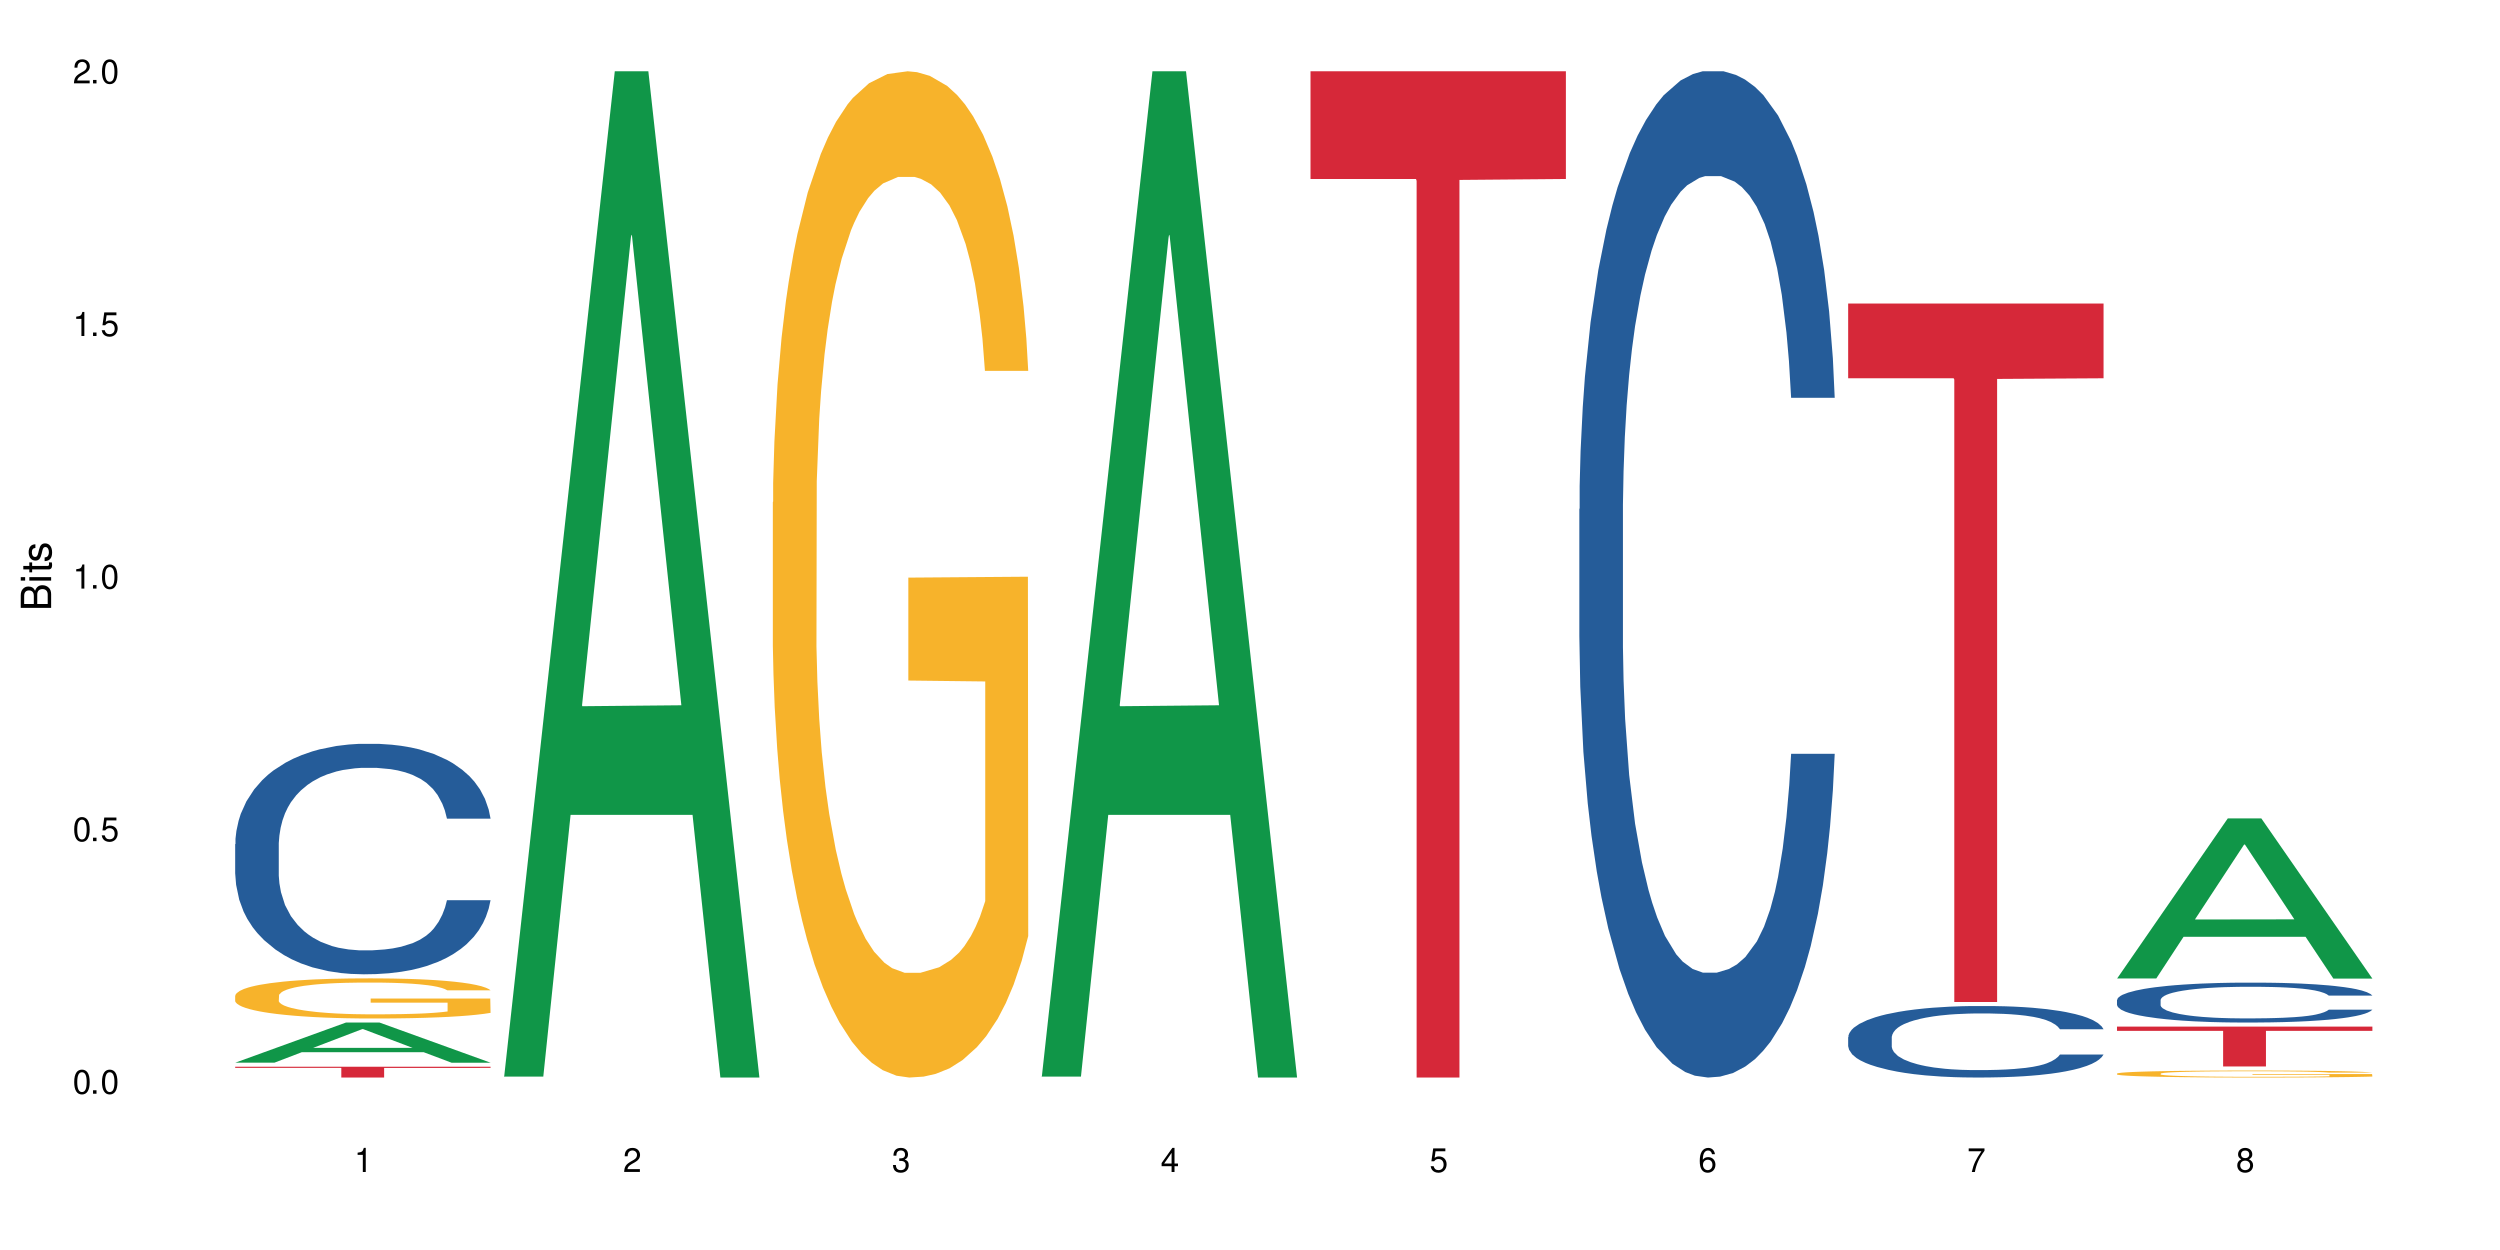
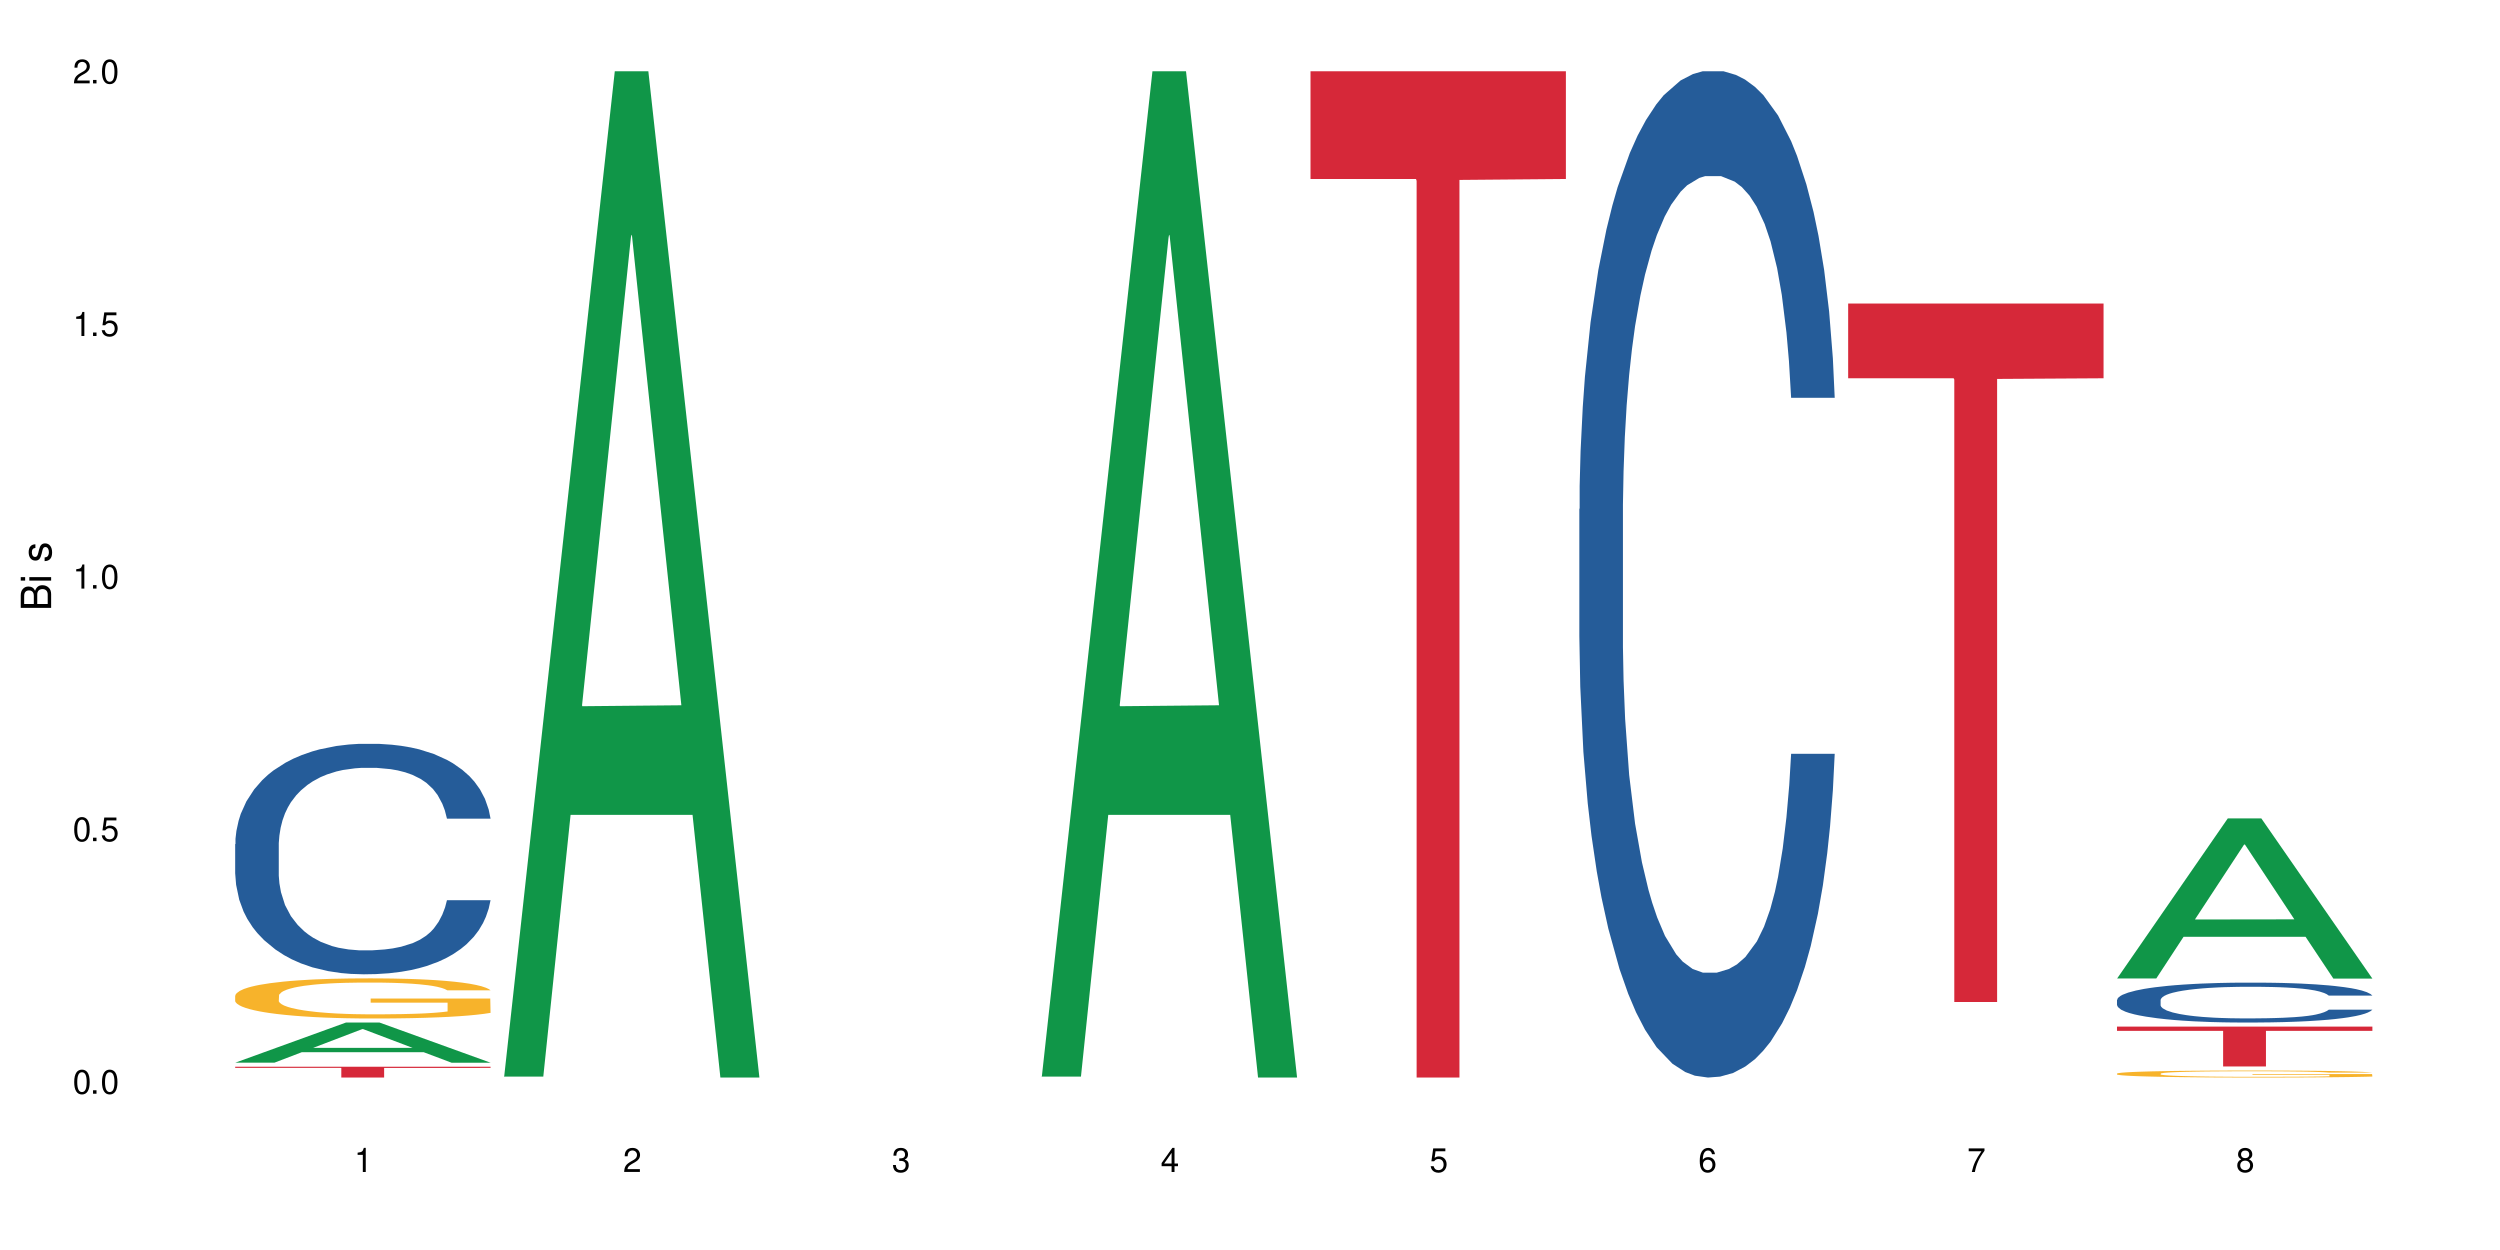
<svg xmlns="http://www.w3.org/2000/svg" xmlns:xlink="http://www.w3.org/1999/xlink" width="720" height="360" viewBox="0 0 720 360">
  <defs>
    <g>
      <g id="glyph-0-0">
</g>
      <g id="glyph-0-1">
        <path d="M 2.641 -6.938 C 2 -6.938 1.422 -6.656 1.078 -6.172 C 0.641 -5.562 0.406 -4.641 0.406 -3.359 C 0.406 -1.016 1.188 0.219 2.641 0.219 C 4.078 0.219 4.859 -1.016 4.859 -3.297 C 4.859 -4.641 4.656 -5.547 4.203 -6.172 C 3.844 -6.656 3.281 -6.938 2.641 -6.938 Z M 2.641 -6.188 C 3.547 -6.188 4 -5.25 4 -3.375 C 4 -1.406 3.562 -0.484 2.625 -0.484 C 1.734 -0.484 1.281 -1.438 1.281 -3.344 C 1.281 -5.25 1.734 -6.188 2.641 -6.188 Z M 2.641 -6.188 " />
      </g>
      <g id="glyph-0-2">
        <path d="M 1.828 -1 L 0.828 -1 L 0.828 0 L 1.828 0 Z M 1.828 -1 " />
      </g>
      <g id="glyph-0-3">
        <path d="M 4.562 -6.797 L 1.062 -6.797 L 0.547 -3.094 L 1.328 -3.094 C 1.719 -3.562 2.047 -3.734 2.578 -3.734 C 3.484 -3.734 4.062 -3.109 4.062 -2.094 C 4.062 -1.125 3.484 -0.531 2.578 -0.531 C 1.828 -0.531 1.375 -0.906 1.188 -1.672 L 0.328 -1.672 C 0.453 -1.109 0.547 -0.844 0.75 -0.594 C 1.125 -0.078 1.828 0.219 2.594 0.219 C 3.969 0.219 4.922 -0.781 4.922 -2.219 C 4.922 -3.562 4.031 -4.484 2.719 -4.484 C 2.25 -4.484 1.859 -4.359 1.469 -4.062 L 1.734 -5.969 L 4.562 -5.969 Z M 4.562 -6.797 " />
      </g>
      <g id="glyph-0-4">
        <path d="M 2.484 -4.938 L 2.484 0 L 3.328 0 L 3.328 -6.938 L 2.766 -6.938 C 2.469 -5.875 2.281 -5.734 0.984 -5.562 L 0.984 -4.938 Z M 2.484 -4.938 " />
      </g>
      <g id="glyph-0-5">
        <path d="M 4.859 -0.828 L 1.281 -0.828 C 1.359 -1.406 1.672 -1.781 2.5 -2.281 L 3.469 -2.828 C 4.406 -3.344 4.906 -4.062 4.906 -4.906 C 4.906 -5.484 4.672 -6.031 4.266 -6.406 C 3.859 -6.766 3.375 -6.938 2.719 -6.938 C 1.859 -6.938 1.219 -6.625 0.844 -6.031 C 0.609 -5.672 0.5 -5.234 0.484 -4.531 L 1.328 -4.531 C 1.359 -5.016 1.406 -5.281 1.531 -5.516 C 1.75 -5.938 2.188 -6.203 2.703 -6.203 C 3.469 -6.203 4.031 -5.641 4.031 -4.891 C 4.031 -4.344 3.719 -3.859 3.125 -3.516 L 2.234 -3 C 0.812 -2.172 0.406 -1.531 0.328 -0.016 L 4.859 -0.016 Z M 4.859 -0.828 " />
      </g>
      <g id="glyph-0-6">
        <path d="M 2.125 -3.188 L 2.578 -3.188 C 3.5 -3.188 3.984 -2.766 3.984 -1.922 C 3.984 -1.062 3.469 -0.531 2.594 -0.531 C 1.656 -0.531 1.203 -1 1.156 -2.016 L 0.312 -2.016 C 0.344 -1.453 0.438 -1.094 0.609 -0.781 C 0.953 -0.109 1.625 0.219 2.547 0.219 C 3.953 0.219 4.859 -0.625 4.859 -1.938 C 4.859 -2.828 4.516 -3.297 3.703 -3.594 C 4.344 -3.844 4.656 -4.328 4.656 -5.031 C 4.656 -6.219 3.875 -6.938 2.578 -6.938 C 1.203 -6.938 0.484 -6.172 0.453 -4.703 L 1.297 -4.703 C 1.312 -5.125 1.344 -5.359 1.453 -5.578 C 1.641 -5.969 2.062 -6.203 2.594 -6.203 C 3.344 -6.203 3.797 -5.75 3.797 -5 C 3.797 -4.516 3.609 -4.219 3.25 -4.047 C 3.016 -3.953 2.703 -3.922 2.125 -3.906 Z M 2.125 -3.188 " />
      </g>
      <g id="glyph-0-7">
        <path d="M 3.141 -1.672 L 3.141 0 L 3.984 0 L 3.984 -1.672 L 4.984 -1.672 L 4.984 -2.438 L 3.984 -2.438 L 3.984 -6.938 L 3.359 -6.938 L 0.266 -2.578 L 0.266 -1.672 Z M 3.141 -2.438 L 1 -2.438 L 3.141 -5.5 Z M 3.141 -2.438 " />
      </g>
      <g id="glyph-0-8">
        <path d="M 4.781 -5.125 C 4.609 -6.266 3.891 -6.938 2.844 -6.938 C 2.094 -6.938 1.422 -6.578 1.031 -5.953 C 0.594 -5.266 0.406 -4.422 0.406 -3.172 C 0.406 -2 0.578 -1.25 0.984 -0.641 C 1.359 -0.078 1.953 0.219 2.703 0.219 C 3.984 0.219 4.922 -0.75 4.922 -2.094 C 4.922 -3.375 4.062 -4.281 2.844 -4.281 C 2.172 -4.281 1.641 -4.031 1.281 -3.516 C 1.281 -5.234 1.828 -6.188 2.797 -6.188 C 3.391 -6.188 3.797 -5.797 3.938 -5.125 Z M 2.734 -3.531 C 3.547 -3.531 4.062 -2.953 4.062 -2.031 C 4.062 -1.156 3.484 -0.531 2.703 -0.531 C 1.922 -0.531 1.328 -1.188 1.328 -2.078 C 1.328 -2.938 1.906 -3.531 2.734 -3.531 Z M 2.734 -3.531 " />
      </g>
      <g id="glyph-0-9">
        <path d="M 4.984 -6.797 L 0.438 -6.797 L 0.438 -5.969 L 4.109 -5.969 C 2.5 -3.656 1.828 -2.234 1.328 0 L 2.219 0 C 2.594 -2.172 3.453 -4.047 4.984 -6.094 Z M 4.984 -6.797 " />
      </g>
      <g id="glyph-0-10">
        <path d="M 3.75 -3.656 C 4.469 -4.094 4.688 -4.438 4.688 -5.078 C 4.688 -6.172 3.844 -6.938 2.641 -6.938 C 1.438 -6.938 0.594 -6.172 0.594 -5.094 C 0.594 -4.438 0.812 -4.094 1.516 -3.656 C 0.734 -3.266 0.359 -2.703 0.359 -1.922 C 0.359 -0.656 1.281 0.219 2.641 0.219 C 3.984 0.219 4.922 -0.656 4.922 -1.922 C 4.922 -2.703 4.531 -3.266 3.75 -3.656 Z M 2.641 -6.188 C 3.359 -6.188 3.812 -5.75 3.812 -5.062 C 3.812 -4.406 3.344 -3.984 2.641 -3.984 C 1.922 -3.984 1.453 -4.406 1.453 -5.078 C 1.453 -5.75 1.922 -6.188 2.641 -6.188 Z M 2.641 -3.266 C 3.484 -3.266 4.062 -2.719 4.062 -1.906 C 4.062 -1.078 3.484 -0.531 2.625 -0.531 C 1.797 -0.531 1.219 -1.094 1.219 -1.906 C 1.219 -2.719 1.781 -3.266 2.641 -3.266 Z M 2.641 -3.266 " />
      </g>
      <g id="glyph-1-0">
</g>
      <g id="glyph-1-1">
        <path d="M 0 -0.953 L 0 -4.891 C 0 -5.719 -0.234 -6.344 -0.734 -6.797 C -1.188 -7.234 -1.812 -7.469 -2.5 -7.469 C -3.547 -7.469 -4.188 -7 -4.625 -5.875 C -4.984 -6.688 -5.625 -7.094 -6.531 -7.094 C -7.172 -7.094 -7.734 -6.859 -8.141 -6.391 C -8.562 -5.922 -8.75 -5.344 -8.75 -4.5 L -8.75 -0.953 Z M -4.984 -2.062 L -7.766 -2.062 L -7.766 -4.219 C -7.766 -4.844 -7.688 -5.203 -7.453 -5.5 C -7.219 -5.812 -6.859 -5.969 -6.375 -5.969 C -5.891 -5.969 -5.531 -5.812 -5.297 -5.5 C -5.062 -5.203 -4.984 -4.844 -4.984 -4.219 Z M -0.984 -2.062 L -4 -2.062 L -4 -4.781 C -4 -5.766 -3.438 -6.359 -2.484 -6.359 C -1.547 -6.359 -0.984 -5.766 -0.984 -4.781 Z M -0.984 -2.062 " />
      </g>
      <g id="glyph-1-2">
        <path d="M -6.281 -1.797 L -6.281 -0.797 L 0 -0.797 L 0 -1.797 Z M -8.75 -1.797 L -8.75 -0.797 L -7.484 -0.797 L -7.484 -1.797 Z M -8.75 -1.797 " />
      </g>
      <g id="glyph-1-3">
-         <path d="M -6.281 -3.047 L -6.281 -2.016 L -8.016 -2.016 L -8.016 -1.016 L -6.281 -1.016 L -6.281 -0.172 L -5.469 -0.172 L -5.469 -1.016 L -0.719 -1.016 C -0.078 -1.016 0.281 -1.453 0.281 -2.234 C 0.281 -2.5 0.25 -2.719 0.188 -3.047 L -0.641 -3.047 C -0.609 -2.906 -0.594 -2.766 -0.594 -2.562 C -0.594 -2.141 -0.719 -2.016 -1.156 -2.016 L -5.469 -2.016 L -5.469 -3.047 Z M -6.281 -3.047 " />
-       </g>
+         </g>
      <g id="glyph-1-4">
        <path d="M -4.531 -5.25 C -5.766 -5.25 -6.469 -4.422 -6.469 -2.969 C -6.469 -1.516 -5.719 -0.562 -4.547 -0.562 C -3.562 -0.562 -3.094 -1.062 -2.734 -2.562 L -2.516 -3.484 C -2.344 -4.188 -2.094 -4.469 -1.641 -4.469 C -1.047 -4.469 -0.641 -3.875 -0.641 -3 C -0.641 -2.453 -0.797 -2 -1.062 -1.75 C -1.25 -1.594 -1.422 -1.531 -1.875 -1.469 L -1.875 -0.406 C -0.422 -0.453 0.281 -1.266 0.281 -2.922 C 0.281 -4.5 -0.5 -5.516 -1.719 -5.516 C -2.656 -5.516 -3.172 -4.984 -3.469 -3.734 L -3.703 -2.766 C -3.891 -1.953 -4.156 -1.609 -4.594 -1.609 C -5.188 -1.609 -5.547 -2.125 -5.547 -2.938 C -5.547 -3.75 -5.203 -4.172 -4.531 -4.203 Z M -4.531 -5.25 " />
      </g>
    </g>
  </defs>
  <rect x="-72" y="-36" width="864" height="432" fill="rgb(100%, 100%, 100%)" fill-opacity="1" />
  <path fill-rule="nonzero" fill="rgb(6.275%, 58.824%, 28.235%)" fill-opacity="1" d="M 67.73 306.047 L 67.809 306.035 L 99.637 294.492 L 109.301 294.492 L 141.281 306.059 L 130.047 306.059 L 122.031 303.039 L 86.906 303.039 L 79.047 306.047 L 67.73 306.047 L 90.285 301.789 L 118.809 301.777 L 104.586 296.383 L 104.43 296.371 L 104.27 296.402 L 90.207 301.777 L 90.285 301.789 Z M 67.73 306.047 " />
  <path fill-rule="nonzero" fill="rgb(14.51%, 36.078%, 60%)" fill-opacity="1" d="M 67.73 243.113 L 67.82 243.051 L 67.82 241.598 L 68.09 239.289 L 68.719 236.379 L 69.344 234.379 L 70.961 230.797 L 73.203 227.34 L 75.535 224.672 L 77.238 223.094 L 78.766 221.879 L 82.262 219.637 L 84.504 218.484 L 86.926 217.453 L 89.887 216.422 L 92.039 215.816 L 96.883 214.844 L 100.469 214.418 L 103.25 214.238 L 109.262 214.238 L 112.848 214.48 L 115.449 214.785 L 118.32 215.27 L 120.742 215.816 L 124.957 217.148 L 128.727 218.848 L 130.43 219.816 L 133.121 221.699 L 135.184 223.52 L 136.617 225.098 L 138.234 227.34 L 139.668 230.07 L 140.746 233.164 L 141.281 235.773 L 128.727 235.773 L 128.098 233.348 L 127.379 231.465 L 126.035 228.977 L 124.688 227.219 L 122.805 225.461 L 121.102 224.309 L 118.77 223.156 L 116.707 222.426 L 114.555 221.879 L 112.488 221.516 L 108.543 221.152 L 103.969 221.152 L 102.266 221.273 L 98.766 221.758 L 96.883 222.184 L 94.191 223.035 L 92.309 223.82 L 90.066 225.035 L 88.539 226.066 L 86.656 227.645 L 85.312 229.039 L 83.785 231.039 L 82.891 232.559 L 82.082 234.254 L 81.363 236.258 L 80.828 238.379 L 80.469 240.625 L 80.289 242.809 L 80.289 252.211 L 80.469 254.395 L 80.918 256.941 L 82.082 260.645 L 83.785 263.859 L 85.762 266.406 L 87.645 268.227 L 88.719 269.074 L 90.156 270.047 L 92.398 271.258 L 95.629 272.473 L 97.512 272.957 L 100.383 273.441 L 103.34 273.688 L 107.289 273.688 L 110.785 273.441 L 113.117 273.141 L 115.539 272.656 L 118.859 271.625 L 120.922 270.652 L 122.715 269.5 L 124.062 268.348 L 124.957 267.375 L 126.305 265.496 L 127.379 263.434 L 128.188 261.312 L 128.727 259.25 L 141.281 259.25 L 140.746 261.676 L 139.938 264.039 L 139.129 265.801 L 137.875 267.922 L 136.441 269.805 L 134.375 271.926 L 132.672 273.32 L 130.43 274.84 L 128.367 275.992 L 126.125 277.023 L 122.805 278.234 L 120.652 278.84 L 118.32 279.387 L 115.539 279.871 L 112.043 280.297 L 108.273 280.539 L 104.777 280.602 L 101.008 280.48 L 98.227 280.238 L 94.551 279.691 L 89.977 278.598 L 86.656 277.445 L 84.055 276.293 L 81.812 275.082 L 79.301 273.441 L 76.074 270.773 L 74.098 268.711 L 72.754 267.012 L 71.23 264.648 L 70.152 262.523 L 68.898 259.125 L 68 254.82 L 67.73 251.484 Z M 67.73 243.113 " />
  <path fill-rule="nonzero" fill="rgb(96.863%, 70.196%, 16.863%)" fill-opacity="1" d="M 67.73 286.719 L 67.82 286.707 L 67.82 286.496 L 68.18 286.02 L 69.078 285.367 L 70.242 284.828 L 71.5 284.406 L 72.305 284.184 L 73.652 283.867 L 74.816 283.633 L 77.777 283.16 L 81.543 282.715 L 83.609 282.523 L 85.941 282.348 L 89.258 282.145 L 90.785 282.07 L 95.449 281.902 L 100.738 281.797 L 106.57 281.766 L 109.262 281.777 L 112.938 281.816 L 117.961 281.934 L 120.832 282.039 L 123.074 282.145 L 125.406 282.281 L 128.277 282.492 L 130.969 282.746 L 133.121 283 L 135.273 283.316 L 137.066 283.656 L 138.594 284.023 L 139.938 284.469 L 140.746 284.84 L 141.281 285.207 L 128.816 285.207 L 128.098 284.84 L 127.289 284.555 L 125.945 284.203 L 124.598 283.949 L 123.254 283.75 L 120.742 283.477 L 118.59 283.309 L 115.898 283.16 L 113.297 283.062 L 110.336 283 L 108.543 282.98 L 103.789 282.98 L 99.484 283.055 L 96.973 283.137 L 95.18 283.223 L 92.668 283.379 L 91.141 283.508 L 90.246 283.594 L 87.555 283.918 L 85.762 284.215 L 84.773 284.414 L 83.52 284.734 L 82.621 285.02 L 81.633 285.441 L 81.098 285.758 L 80.379 286.477 L 80.289 288.375 L 80.559 288.777 L 81.098 289.211 L 81.812 289.59 L 82.891 289.992 L 83.965 290.297 L 85.852 290.711 L 87.465 290.984 L 88.719 291.164 L 91.141 291.449 L 92.129 291.543 L 94.461 291.734 L 96.883 291.883 L 99.844 292.008 L 102.086 292.074 L 105.672 292.125 L 110.246 292.125 L 115.629 292.062 L 119.039 291.977 L 121.371 291.895 L 122.895 291.82 L 124.777 291.703 L 126.125 291.598 L 127.379 291.48 L 128.906 291.301 L 128.906 288.777 L 106.75 288.766 L 106.75 287.582 L 141.195 287.574 L 141.281 291.703 L 139.398 291.988 L 137.066 292.262 L 134.824 292.473 L 132.492 292.652 L 129.176 292.855 L 126.484 292.98 L 122.355 293.129 L 118.59 293.223 L 114.645 293.285 L 111.145 293.32 L 107.02 293.328 L 103.34 293.309 L 99.395 293.246 L 96.254 293.16 L 93.383 293.055 L 90.516 292.918 L 86.926 292.695 L 84.594 292.516 L 82.172 292.293 L 79.75 292.031 L 77.598 291.746 L 76.164 291.523 L 74.727 291.27 L 73.203 290.953 L 71.766 290.594 L 70.691 290.266 L 69.703 289.898 L 68.988 289.547 L 68.27 289.074 L 67.91 288.691 L 67.73 288.367 Z M 67.73 286.719 " />
  <path fill-rule="nonzero" fill="rgb(83.922%, 15.686%, 22.353%)" fill-opacity="1" d="M 67.73 307.223 L 141.281 307.223 L 141.281 307.555 L 110.629 307.559 L 110.629 310.332 L 98.297 310.332 L 98.297 307.559 L 98.117 307.555 L 67.73 307.555 Z M 67.73 307.223 " />
  <path fill-rule="nonzero" fill="rgb(6.275%, 58.824%, 28.235%)" fill-opacity="1" d="M 145.156 310.059 L 145.234 309.789 L 177.059 20.527 L 186.723 20.527 L 218.707 310.332 L 207.469 310.332 L 199.453 234.684 L 164.328 234.684 L 156.469 310.059 L 145.156 310.059 L 167.707 203.391 L 196.23 203.117 L 182.008 67.875 L 181.852 67.602 L 181.695 68.418 L 167.629 203.117 L 167.707 203.391 Z M 145.156 310.059 " />
-   <path fill-rule="nonzero" fill="rgb(96.863%, 70.196%, 16.863%)" fill-opacity="1" d="M 222.578 144.652 L 222.668 144.387 L 222.668 139.094 L 223.027 127.184 L 223.922 110.777 L 225.09 97.277 L 226.344 86.691 L 227.152 81.133 L 228.496 73.195 L 229.664 67.371 L 232.625 55.461 L 236.391 44.348 L 238.453 39.582 L 240.785 35.082 L 244.105 30.055 L 245.629 28.203 L 250.293 23.965 L 255.586 21.32 L 261.418 20.527 L 264.109 20.789 L 267.785 21.848 L 272.809 24.762 L 275.68 27.406 L 277.922 30.055 L 280.254 33.496 L 283.125 38.789 L 285.816 45.141 L 287.969 51.492 L 290.121 59.43 L 291.914 67.902 L 293.438 77.164 L 294.785 88.281 L 295.59 97.543 L 296.129 106.805 L 283.66 106.805 L 282.945 97.543 L 282.137 90.398 L 280.793 81.664 L 279.445 75.312 L 278.102 70.281 L 275.59 63.402 L 273.438 59.168 L 270.746 55.461 L 268.145 53.078 L 265.184 51.492 L 263.391 50.961 L 258.637 50.961 L 254.332 52.816 L 251.82 54.934 L 250.023 57.051 L 247.512 61.02 L 245.988 64.195 L 245.094 66.312 L 242.402 74.516 L 240.605 81.93 L 239.621 86.957 L 238.363 94.898 L 237.469 102.043 L 236.48 112.629 L 235.941 120.57 L 235.227 138.566 L 235.137 186.207 L 235.406 196.262 L 235.941 207.113 L 236.66 216.641 L 237.738 226.699 L 238.812 234.375 L 240.695 244.695 L 242.312 251.578 L 243.566 256.078 L 245.988 263.223 L 246.977 265.605 L 249.309 270.367 L 251.73 274.074 L 254.691 277.25 L 256.934 278.836 L 260.52 280.16 L 265.094 280.16 L 270.477 278.574 L 273.887 276.457 L 276.219 274.34 L 277.742 272.484 L 279.625 269.574 L 280.973 266.926 L 282.227 264.016 L 283.75 259.516 L 283.75 196.262 L 261.598 195.996 L 261.598 166.355 L 296.039 166.09 L 296.129 269.574 L 294.246 276.719 L 291.914 283.602 L 289.672 288.895 L 287.34 293.395 L 284.02 298.422 L 281.328 301.598 L 277.203 305.305 L 273.438 307.688 L 269.488 309.273 L 265.992 310.066 L 261.867 310.332 L 258.188 309.805 L 254.242 308.215 L 251.102 306.098 L 248.23 303.453 L 245.359 300.012 L 241.773 294.453 L 239.441 289.953 L 237.02 284.395 L 234.598 277.777 L 232.445 270.633 L 231.008 265.074 L 229.574 258.723 L 228.051 250.781 L 226.613 241.785 L 225.539 233.578 L 224.551 224.316 L 223.832 215.582 L 223.117 203.672 L 222.758 194.145 L 222.578 185.941 Z M 222.578 144.652 " />
  <path fill-rule="nonzero" fill="rgb(6.275%, 58.824%, 28.235%)" fill-opacity="1" d="M 300 310.059 L 300.078 309.789 L 331.906 20.527 L 341.57 20.527 L 373.555 310.332 L 362.316 310.332 L 354.301 234.684 L 319.176 234.684 L 311.316 310.059 L 300 310.059 L 322.555 203.391 L 351.078 203.117 L 336.855 67.875 L 336.699 67.602 L 336.543 68.418 L 322.477 203.117 L 322.555 203.391 Z M 300 310.059 " />
  <path fill-rule="nonzero" fill="rgb(83.922%, 15.686%, 22.353%)" fill-opacity="1" d="M 377.426 20.527 L 450.977 20.527 L 450.977 51.547 L 420.324 51.82 L 420.324 310.332 L 407.988 310.332 L 407.988 52.094 L 407.809 51.547 L 377.426 51.547 Z M 377.426 20.527 " />
  <path fill-rule="nonzero" fill="rgb(14.51%, 36.078%, 60%)" fill-opacity="1" d="M 454.848 146.621 L 454.938 146.355 L 454.938 140 L 455.207 129.934 L 455.836 117.215 L 456.461 108.477 L 458.078 92.844 L 460.32 77.746 L 462.652 66.09 L 464.355 59.203 L 465.879 53.902 L 469.379 44.102 L 471.621 39.07 L 474.043 34.566 L 477.004 30.062 L 479.156 27.414 L 484 23.176 L 487.586 21.32 L 490.367 20.527 L 496.379 20.527 L 499.965 21.586 L 502.566 22.91 L 505.438 25.031 L 507.859 27.414 L 512.074 33.242 L 515.844 40.66 L 517.547 44.898 L 520.238 53.109 L 522.301 61.055 L 523.734 67.945 L 525.352 77.746 L 526.785 89.668 L 527.863 103.176 L 528.398 114.566 L 515.844 114.566 L 515.215 103.973 L 514.496 95.758 L 513.152 84.898 L 511.805 77.215 L 509.922 69.535 L 508.219 64.5 L 505.887 59.469 L 503.824 56.289 L 501.672 53.902 L 499.605 52.316 L 495.66 50.727 L 491.086 50.727 L 489.383 51.254 L 485.883 53.375 L 484 55.23 L 481.309 58.938 L 479.426 62.383 L 477.184 67.68 L 475.656 72.184 L 473.773 79.07 L 472.43 85.164 L 470.902 93.906 L 470.008 100.527 L 469.199 107.945 L 468.48 116.688 L 467.945 125.957 L 467.586 135.762 L 467.406 145.297 L 467.406 186.355 L 467.586 195.895 L 468.035 207.02 L 469.199 223.18 L 470.902 237.219 L 472.879 248.344 L 474.762 256.293 L 475.836 260 L 477.273 264.238 L 479.516 269.535 L 482.742 274.836 L 484.629 276.953 L 487.496 279.074 L 490.457 280.133 L 494.406 280.133 L 497.902 279.074 L 500.234 277.75 L 502.656 275.629 L 505.977 271.125 L 508.039 266.887 L 509.832 261.855 L 511.18 256.82 L 512.074 252.582 L 513.422 244.371 L 514.496 235.363 L 515.305 226.094 L 515.844 217.086 L 528.398 217.086 L 527.863 227.684 L 527.055 238.012 L 526.246 245.695 L 524.992 254.969 L 523.555 263.18 L 521.492 272.449 L 519.789 278.543 L 517.547 285.168 L 515.484 290.199 L 513.242 294.703 L 509.922 300 L 507.77 302.648 L 505.438 305.035 L 502.656 307.152 L 499.16 309.008 L 495.391 310.066 L 491.895 310.332 L 488.125 309.801 L 485.344 308.742 L 481.668 306.359 L 477.094 301.59 L 473.773 296.559 L 471.172 291.523 L 468.93 286.227 L 466.418 279.074 L 463.191 267.418 L 461.215 258.41 L 459.871 250.992 L 458.348 240.664 L 457.27 231.391 L 456.016 216.555 L 455.117 197.746 L 454.848 183.18 Z M 454.848 146.621 " />
-   <path fill-rule="nonzero" fill="rgb(14.51%, 36.078%, 60%)" fill-opacity="1" d="M 532.27 298.699 L 532.359 298.68 L 532.359 298.227 L 532.629 297.512 L 533.258 296.609 L 533.887 295.988 L 535.5 294.879 L 537.742 293.805 L 540.074 292.977 L 541.777 292.488 L 543.305 292.109 L 546.801 291.414 L 549.043 291.055 L 551.465 290.734 L 554.426 290.414 L 556.578 290.227 L 561.422 289.926 L 565.012 289.793 L 567.793 289.738 L 573.801 289.738 L 577.391 289.812 L 579.992 289.906 L 582.859 290.059 L 585.281 290.227 L 589.5 290.641 L 593.266 291.168 L 594.969 291.469 L 597.66 292.055 L 599.723 292.617 L 601.16 293.109 L 602.773 293.805 L 604.207 294.652 L 605.285 295.613 L 605.824 296.422 L 593.266 296.422 L 592.637 295.668 L 591.922 295.086 L 590.574 294.312 L 589.23 293.766 L 587.344 293.223 L 585.641 292.863 L 583.309 292.504 L 581.246 292.281 L 579.094 292.109 L 577.031 291.996 L 573.082 291.883 L 568.508 291.883 L 566.805 291.922 L 563.305 292.074 L 561.422 292.203 L 558.73 292.469 L 556.848 292.711 L 554.605 293.09 L 553.082 293.41 L 551.199 293.898 L 549.852 294.332 L 548.328 294.953 L 547.43 295.422 L 546.621 295.949 L 545.906 296.57 L 545.367 297.23 L 545.008 297.926 L 544.828 298.605 L 544.828 301.523 L 545.008 302.199 L 545.457 302.992 L 546.621 304.141 L 548.328 305.137 L 550.301 305.926 L 552.184 306.492 L 553.262 306.754 L 554.695 307.059 L 556.938 307.434 L 560.168 307.809 L 562.051 307.961 L 564.922 308.109 L 567.883 308.188 L 571.828 308.188 L 575.324 308.109 L 577.656 308.016 L 580.078 307.867 L 583.398 307.547 L 585.461 307.246 L 587.254 306.887 L 588.602 306.531 L 589.5 306.23 L 590.844 305.645 L 591.922 305.004 L 592.727 304.348 L 593.266 303.707 L 605.824 303.707 L 605.285 304.461 L 604.477 305.191 L 603.672 305.738 L 602.414 306.398 L 600.98 306.98 L 598.918 307.641 L 597.211 308.074 L 594.969 308.543 L 592.906 308.902 L 590.664 309.223 L 587.344 309.598 L 585.191 309.785 L 582.859 309.957 L 580.078 310.105 L 576.582 310.238 L 572.816 310.312 L 569.316 310.332 L 565.551 310.293 L 562.77 310.219 L 559.09 310.051 L 554.516 309.711 L 551.199 309.355 L 548.598 308.996 L 546.355 308.621 L 543.844 308.109 L 540.613 307.281 L 538.641 306.645 L 537.293 306.117 L 535.77 305.383 L 534.691 304.723 L 533.438 303.668 L 532.539 302.332 L 532.27 301.297 Z M 532.27 298.699 " />
  <path fill-rule="nonzero" fill="rgb(83.922%, 15.686%, 22.353%)" fill-opacity="1" d="M 532.27 87.41 L 605.824 87.41 L 605.824 108.941 L 575.168 109.133 L 575.168 288.574 L 562.836 288.574 L 562.836 109.32 L 562.656 108.941 L 532.27 108.941 Z M 532.27 87.41 " />
  <path fill-rule="nonzero" fill="rgb(6.275%, 58.824%, 28.235%)" fill-opacity="1" d="M 609.695 281.793 L 609.773 281.75 L 641.598 235.707 L 651.266 235.707 L 683.246 281.836 L 672.008 281.836 L 663.996 269.793 L 628.867 269.793 L 621.012 281.793 L 609.695 281.793 L 632.246 264.812 L 660.773 264.77 L 646.551 243.242 L 646.391 243.199 L 646.234 243.332 L 632.168 264.77 L 632.246 264.812 Z M 609.695 281.793 " />
  <path fill-rule="nonzero" fill="rgb(14.51%, 36.078%, 60%)" fill-opacity="1" d="M 609.695 288 L 609.785 287.988 L 609.785 287.738 L 610.055 287.34 L 610.68 286.836 L 611.309 286.488 L 612.922 285.867 L 615.164 285.27 L 617.5 284.805 L 619.203 284.535 L 620.727 284.324 L 624.227 283.934 L 626.469 283.734 L 628.891 283.555 L 631.852 283.379 L 634.004 283.273 L 638.848 283.105 L 642.434 283.031 L 645.215 283 L 651.223 283 L 654.812 283.043 L 657.414 283.094 L 660.285 283.18 L 662.707 283.273 L 666.922 283.504 L 670.688 283.797 L 672.395 283.965 L 675.086 284.293 L 677.148 284.605 L 678.582 284.879 L 680.195 285.27 L 681.633 285.742 L 682.707 286.277 L 683.246 286.73 L 670.688 286.73 L 670.062 286.309 L 669.344 285.984 L 667.996 285.551 L 666.652 285.246 L 664.77 284.941 L 663.066 284.742 L 660.734 284.543 L 658.668 284.418 L 656.516 284.324 L 654.453 284.262 L 650.508 284.195 L 645.934 284.195 L 644.227 284.219 L 640.73 284.301 L 638.848 284.375 L 636.156 284.523 L 634.273 284.66 L 632.027 284.871 L 630.504 285.047 L 628.621 285.32 L 627.273 285.562 L 625.75 285.91 L 624.852 286.172 L 624.047 286.465 L 623.328 286.812 L 622.789 287.18 L 622.43 287.57 L 622.254 287.949 L 622.254 289.574 L 622.43 289.953 L 622.879 290.395 L 624.047 291.035 L 625.75 291.594 L 627.723 292.035 L 629.605 292.348 L 630.684 292.496 L 632.117 292.664 L 634.363 292.875 L 637.59 293.086 L 639.473 293.168 L 642.344 293.254 L 645.305 293.293 L 649.25 293.293 L 652.75 293.254 L 655.082 293.199 L 657.504 293.117 L 660.82 292.938 L 662.887 292.77 L 664.68 292.57 L 666.023 292.371 L 666.922 292.203 L 668.266 291.875 L 669.344 291.52 L 670.152 291.152 L 670.688 290.793 L 683.246 290.793 L 682.707 291.215 L 681.902 291.625 L 681.094 291.93 L 679.84 292.297 L 678.402 292.621 L 676.34 292.988 L 674.637 293.23 L 672.395 293.496 L 670.332 293.695 L 668.086 293.871 L 664.77 294.082 L 662.617 294.188 L 660.285 294.281 L 657.504 294.367 L 654.004 294.441 L 650.238 294.48 L 646.738 294.492 L 642.973 294.473 L 640.191 294.43 L 636.516 294.336 L 631.941 294.145 L 628.621 293.945 L 626.02 293.746 L 623.777 293.535 L 621.266 293.254 L 618.035 292.789 L 616.062 292.434 L 614.719 292.141 L 613.191 291.73 L 612.117 291.363 L 610.859 290.773 L 609.965 290.027 L 609.695 289.449 Z M 609.695 288 " />
  <path fill-rule="nonzero" fill="rgb(96.863%, 70.196%, 16.863%)" fill-opacity="1" d="M 609.695 309.18 L 609.785 309.176 L 609.785 309.141 L 610.145 309.055 L 611.039 308.941 L 612.207 308.848 L 613.461 308.773 L 614.27 308.734 L 615.613 308.68 L 616.781 308.641 L 619.742 308.555 L 623.508 308.48 L 625.57 308.445 L 627.902 308.414 L 631.223 308.379 L 632.746 308.367 L 637.41 308.336 L 642.703 308.32 L 648.535 308.312 L 651.223 308.316 L 654.902 308.324 L 659.926 308.344 L 662.797 308.359 L 665.039 308.379 L 667.371 308.402 L 670.242 308.441 L 672.93 308.484 L 675.086 308.527 L 677.238 308.586 L 679.031 308.645 L 680.555 308.707 L 681.902 308.785 L 682.707 308.852 L 683.246 308.914 L 670.777 308.914 L 670.062 308.852 L 669.254 308.801 L 667.91 308.738 L 666.562 308.695 L 665.219 308.66 L 662.707 308.613 L 660.555 308.582 L 657.863 308.555 L 655.262 308.539 L 652.301 308.527 L 650.508 308.523 L 645.754 308.523 L 641.449 308.539 L 638.938 308.555 L 637.141 308.566 L 634.629 308.594 L 633.105 308.617 L 632.207 308.633 L 629.52 308.688 L 627.723 308.742 L 626.738 308.777 L 625.48 308.832 L 624.586 308.883 L 623.598 308.953 L 623.059 309.012 L 622.344 309.137 L 622.254 309.469 L 622.52 309.539 L 623.059 309.613 L 623.777 309.68 L 624.852 309.75 L 625.93 309.805 L 627.812 309.875 L 629.43 309.922 L 630.684 309.953 L 633.105 310.004 L 634.094 310.02 L 636.426 310.055 L 638.848 310.078 L 641.805 310.102 L 644.047 310.113 L 647.637 310.121 L 652.211 310.121 L 657.594 310.109 L 661 310.098 L 663.332 310.082 L 664.859 310.07 L 666.742 310.047 L 668.086 310.031 L 669.344 310.008 L 670.867 309.977 L 670.867 309.539 L 648.715 309.535 L 648.715 309.328 L 683.156 309.328 L 683.246 310.047 L 681.363 310.098 L 679.031 310.145 L 676.789 310.184 L 674.457 310.215 L 671.137 310.25 L 668.445 310.273 L 664.32 310.297 L 660.555 310.312 L 656.605 310.324 L 653.109 310.332 L 648.98 310.332 L 645.305 310.328 L 641.359 310.316 L 638.219 310.305 L 635.348 310.285 L 632.477 310.262 L 628.891 310.223 L 626.559 310.191 L 624.137 310.152 L 621.715 310.105 L 619.562 310.055 L 618.125 310.016 L 616.691 309.973 L 615.164 309.918 L 613.73 309.855 L 612.656 309.797 L 611.668 309.734 L 610.949 309.672 L 610.234 309.59 L 609.875 309.523 L 609.695 309.465 Z M 609.695 309.18 " />
  <path fill-rule="nonzero" fill="rgb(83.922%, 15.686%, 22.353%)" fill-opacity="1" d="M 609.695 295.656 L 683.246 295.656 L 683.246 296.887 L 652.594 296.898 L 652.594 307.148 L 640.258 307.148 L 640.258 296.906 L 640.082 296.887 L 609.695 296.887 Z M 609.695 295.656 " />
  <g fill="rgb(0%, 0%, 0%)" fill-opacity="1">
    <use xlink:href="#glyph-0-1" x="20.965" y="314.993" />
    <use xlink:href="#glyph-0-2" x="25.965" y="314.993" />
    <use xlink:href="#glyph-0-1" x="28.965" y="314.993" />
  </g>
  <g fill="rgb(0%, 0%, 0%)" fill-opacity="1">
    <use xlink:href="#glyph-0-1" x="20.965" y="242.251" />
    <use xlink:href="#glyph-0-2" x="25.965" y="242.251" />
    <use xlink:href="#glyph-0-3" x="28.965" y="242.251" />
  </g>
  <g fill="rgb(0%, 0%, 0%)" fill-opacity="1">
    <use xlink:href="#glyph-0-4" x="20.965" y="169.509" />
    <use xlink:href="#glyph-0-2" x="25.965" y="169.509" />
    <use xlink:href="#glyph-0-1" x="28.965" y="169.509" />
  </g>
  <g fill="rgb(0%, 0%, 0%)" fill-opacity="1">
    <use xlink:href="#glyph-0-4" x="20.965" y="96.767" />
    <use xlink:href="#glyph-0-2" x="25.965" y="96.767" />
    <use xlink:href="#glyph-0-3" x="28.965" y="96.767" />
  </g>
  <g fill="rgb(0%, 0%, 0%)" fill-opacity="1">
    <use xlink:href="#glyph-0-5" x="20.965" y="24.024" />
    <use xlink:href="#glyph-0-2" x="25.965" y="24.024" />
    <use xlink:href="#glyph-0-1" x="28.965" y="24.024" />
  </g>
  <g fill="rgb(0%, 0%, 0%)" fill-opacity="1">
    <use xlink:href="#glyph-0-4" x="102.008" y="337.532" />
  </g>
  <g fill="rgb(0%, 0%, 0%)" fill-opacity="1">
    <use xlink:href="#glyph-0-5" x="179.43" y="337.532" />
  </g>
  <g fill="rgb(0%, 0%, 0%)" fill-opacity="1">
    <use xlink:href="#glyph-0-6" x="256.855" y="337.532" />
  </g>
  <g fill="rgb(0%, 0%, 0%)" fill-opacity="1">
    <use xlink:href="#glyph-0-7" x="334.277" y="337.532" />
  </g>
  <g fill="rgb(0%, 0%, 0%)" fill-opacity="1">
    <use xlink:href="#glyph-0-3" x="411.699" y="337.532" />
  </g>
  <g fill="rgb(0%, 0%, 0%)" fill-opacity="1">
    <use xlink:href="#glyph-0-8" x="489.125" y="337.532" />
  </g>
  <g fill="rgb(0%, 0%, 0%)" fill-opacity="1">
    <use xlink:href="#glyph-0-9" x="566.547" y="337.532" />
  </g>
  <g fill="rgb(0%, 0%, 0%)" fill-opacity="1">
    <use xlink:href="#glyph-0-10" x="643.969" y="337.532" />
  </g>
  <g fill="rgb(0%, 0%, 0%)" fill-opacity="1">
    <use xlink:href="#glyph-1-1" x="14.725" y="176.012" />
    <use xlink:href="#glyph-1-2" x="14.725" y="168.012" />
    <use xlink:href="#glyph-1-3" x="14.725" y="165.012" />
    <use xlink:href="#glyph-1-4" x="14.725" y="162.012" />
  </g>
</svg>